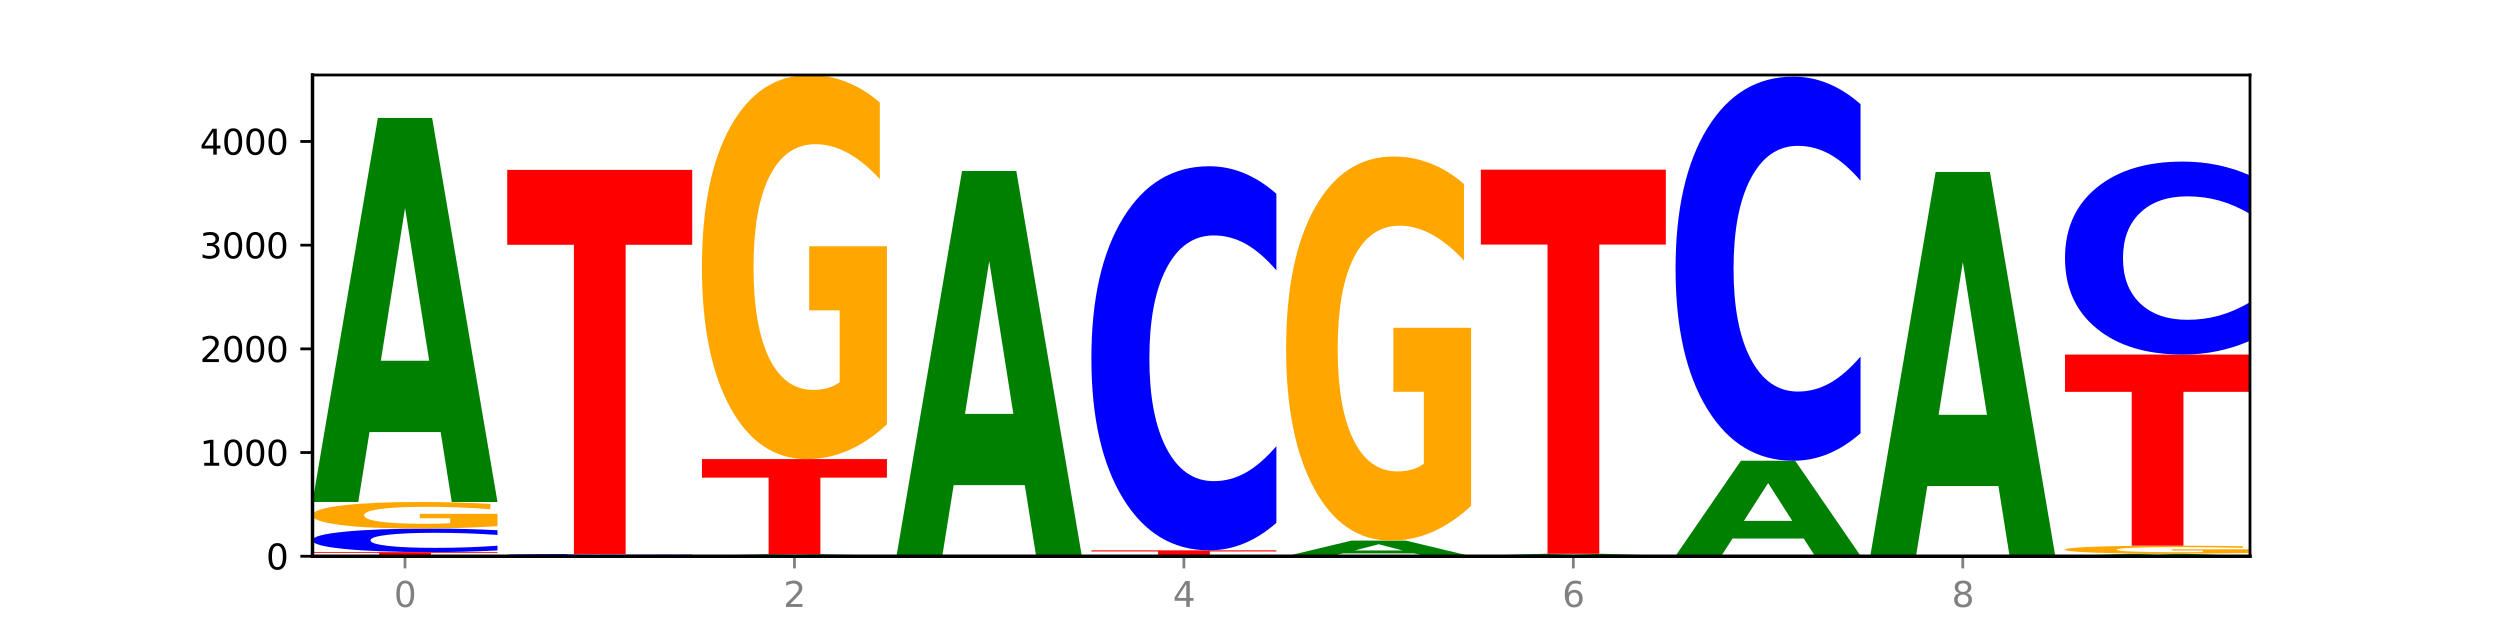
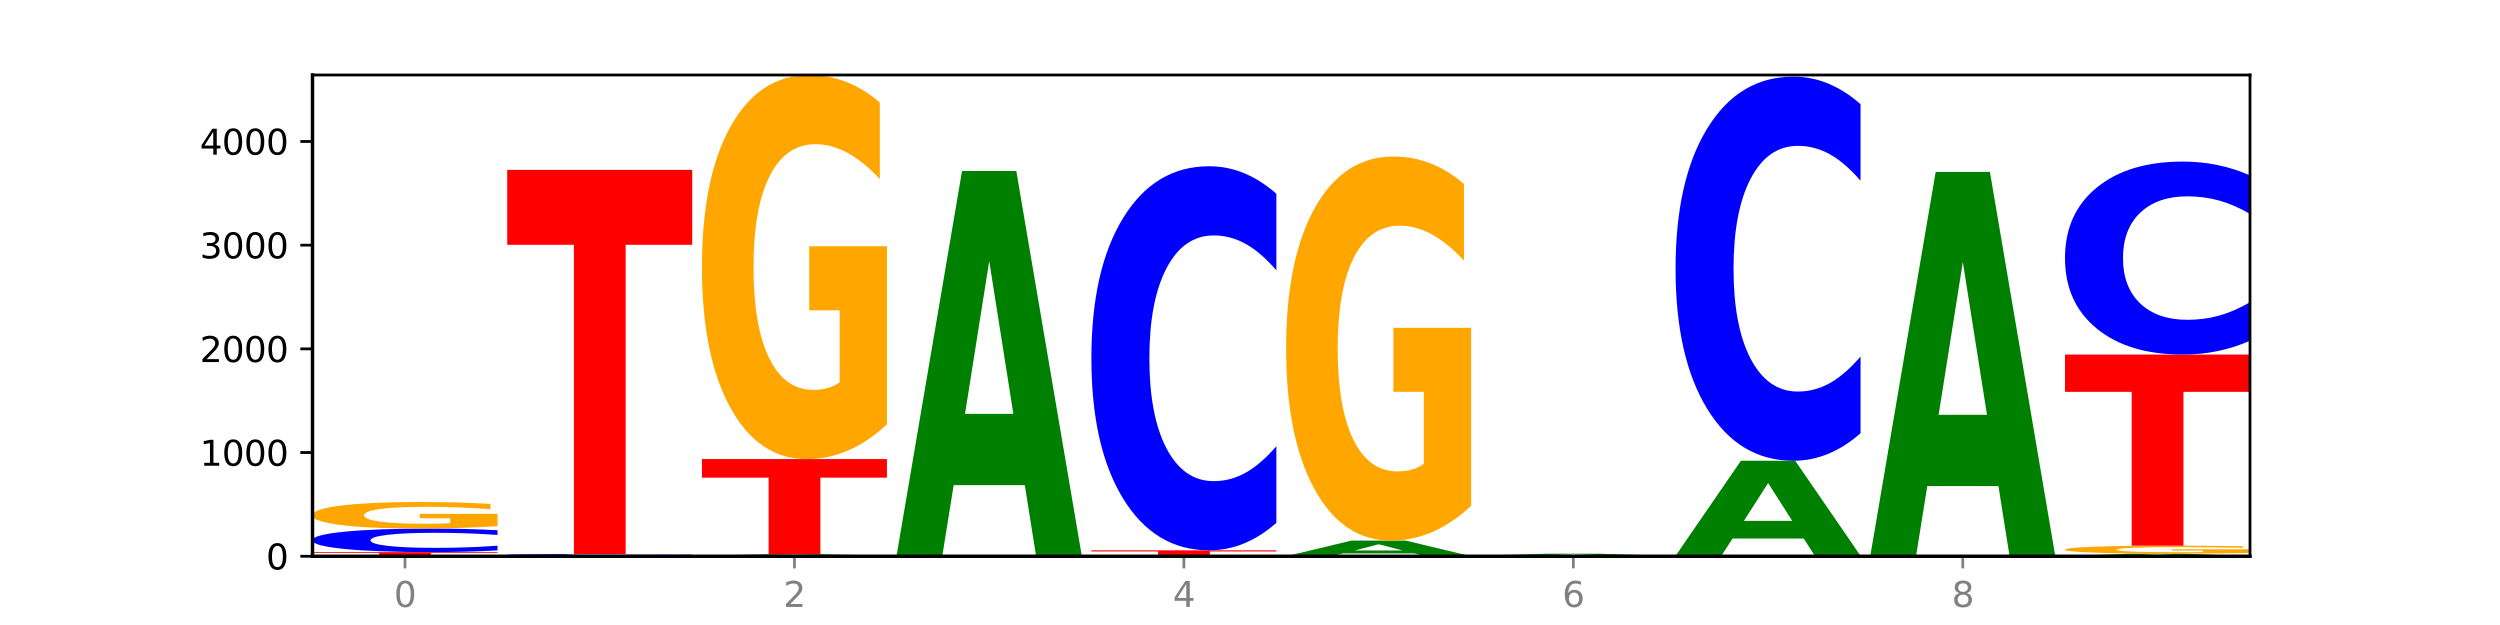
<svg xmlns="http://www.w3.org/2000/svg" xmlns:xlink="http://www.w3.org/1999/xlink" width="720pt" height="180pt" viewBox="0 0 720 180" version="1.1">
  <defs>
    <style type="text/css">*{stroke-linejoin: round; stroke-linecap: butt}</style>
  </defs>
  <g id="figure_1">
    <g id="patch_1">
-       <path d="M 0 180  L 720 180  L 720 0  L 0 0  z " style="fill: #ffffff" />
-     </g>
+       </g>
    <g id="axes_1">
      <g id="patch_2">
        <path d="M 90 160.2  L 648 160.2  L 648 21.6  L 90 21.6  z " style="fill: #ffffff" />
      </g>
      <g id="line2d_1">
        <path d="M 90 160.2  L 648 160.2  " clip-path="url(#p445fad048c)" style="fill: none; stroke: #000000; stroke-width: 0.5; stroke-linecap: square" />
      </g>
      <g id="patch_3">
        <path d="M 90 159.005  L 143.276 159.005  L 143.276 159.238  L 124.109 159.238  L 124.109 160.2  L 109.204 160.2  L 109.204 159.238  L 90 159.238  L 90 159.005  z " clip-path="url(#p445fad048c)" style="fill: #ff0000" />
      </g>
      <g id="patch_4">
        <path d="M 143.276 158.52  Q 138.82 158.76 134.001 158.882  Q 129.182 159.005 123.934 159.005  Q 108.282 159.005 99.141 158.092  Q 90 157.179 90 155.618  Q 90 154.051 99.141 153.139  Q 108.282 152.226 123.934 152.226  Q 129.182 152.226 134.001 152.349  Q 138.82 152.471 143.276 152.712  L 143.276 154.064  Q 138.78 153.744 134.417 153.596  Q 130.055 153.447 125.236 153.447  Q 116.591 153.447 111.638 154.026  Q 106.698 154.603 106.698 155.618  Q 106.698 156.629 111.638 157.207  Q 116.591 157.784 125.236 157.784  Q 130.055 157.784 134.417 157.636  Q 138.78 157.486 143.276 157.167  L 143.276 158.52  z " clip-path="url(#p445fad048c)" style="fill: #0000ff" />
      </g>
      <g id="patch_5">
        <path d="M 143.276 151.535  Q 137.903 151.88 132.124 152.054  Q 126.345 152.226 120.184 152.226  Q 106.262 152.226 98.131 151.197  Q 90 150.167 90 148.406  Q 90 146.625 98.274 145.603  Q 106.561 144.581 120.972 144.581  Q 126.525 144.581 131.611 144.72  Q 136.709 144.857 141.223 145.129  L 141.223 146.653  Q 136.566 146.304 131.957 146.132  Q 127.348 145.958 122.716 145.958  Q 114.143 145.958 109.498 146.593  Q 104.853 147.226 104.853 148.406  Q 104.853 149.575 109.331 150.213  Q 113.808 150.849 122.047 150.849  Q 124.292 150.849 126.214 150.813  Q 128.136 150.775 129.665 150.696  L 129.665 149.265  L 120.889 149.265  L 120.889 147.991  L 143.276 147.991  L 143.276 151.535  z " clip-path="url(#p445fad048c)" style="fill: #ffa600" />
      </g>
      <g id="patch_6">
-         <path d="M 126.905 124.43  L 106.415 124.43  L 103.18 144.581  L 90 144.581  L 108.823 33.964  L 124.454 33.964  L 143.276 144.581  L 130.107 144.581  L 126.905 124.43  z M 109.683 103.9  L 123.604 103.9  L 116.655 59.899  L 109.683 103.9  z " clip-path="url(#p445fad048c)" style="fill: #008000" />
-       </g>
+         </g>
      <g id="patch_7">
        <path d="M 182.985 160.167  L 162.496 160.167  L 159.261 160.2  L 146.08 160.2  L 164.903 160.021  L 180.534 160.021  L 199.357 160.2  L 186.187 160.2  L 182.985 160.167  z M 165.764 160.134  L 179.684 160.134  L 172.735 160.063  L 165.764 160.134  z " clip-path="url(#p445fad048c)" style="fill: #008000" />
      </g>
      <g id="patch_8">
        <path d="M 199.357 159.987  Q 194.9 160.004 190.081 160.012  Q 185.263 160.021 180.014 160.021  Q 164.363 160.021 155.222 159.956  Q 146.08 159.892 146.08 159.782  Q 146.08 159.672 155.222 159.607  Q 164.363 159.543 180.014 159.543  Q 185.263 159.543 190.081 159.552  Q 194.9 159.56 199.357 159.577  L 199.357 159.672  Q 194.86 159.65 190.498 159.64  Q 186.135 159.629 181.316 159.629  Q 172.672 159.629 167.718 159.67  Q 162.779 159.71 162.779 159.782  Q 162.779 159.853 167.718 159.894  Q 172.672 159.935 181.316 159.935  Q 186.135 159.935 190.498 159.924  Q 194.86 159.914 199.357 159.891  L 199.357 159.987  z " clip-path="url(#p445fad048c)" style="fill: #0000ff" />
      </g>
      <g id="patch_9">
        <path d="M 146.08 48.926  L 199.357 48.926  L 199.357 70.499  L 180.19 70.499  L 180.19 159.543  L 165.285 159.543  L 165.285 70.499  L 146.08 70.499  L 146.08 48.926  z " clip-path="url(#p445fad048c)" style="fill: #ff0000" />
      </g>
      <g id="patch_10">
        <path d="M 255.437 160.187  Q 250.981 160.194 246.162 160.197  Q 241.343 160.2 236.094 160.2  Q 220.443 160.2 211.302 160.176  Q 202.161 160.152 202.161 160.11  Q 202.161 160.069 211.302 160.045  Q 220.443 160.021 236.094 160.021  Q 241.343 160.021 246.162 160.024  Q 250.981 160.027 255.437 160.034  L 255.437 160.069  Q 250.94 160.061 246.578 160.057  Q 242.215 160.053 237.397 160.053  Q 228.752 160.053 223.799 160.068  Q 218.859 160.084 218.859 160.11  Q 218.859 160.137 223.799 160.152  Q 228.752 160.168 237.397 160.168  Q 242.215 160.168 246.578 160.164  Q 250.94 160.16 255.437 160.151  L 255.437 160.187  z " clip-path="url(#p445fad048c)" style="fill: #0000ff" />
      </g>
      <g id="patch_11">
        <path d="M 239.065 159.95  L 218.576 159.95  L 215.341 160.021  L 202.161 160.021  L 220.983 159.633  L 236.615 159.633  L 255.437 160.021  L 242.268 160.021  L 239.065 159.95  z M 221.844 159.878  L 235.765 159.878  L 228.815 159.724  L 221.844 159.878  z " clip-path="url(#p445fad048c)" style="fill: #008000" />
      </g>
      <g id="patch_12">
        <path d="M 202.161 132.217  L 255.437 132.217  L 255.437 137.564  L 236.27 137.564  L 236.27 159.633  L 221.365 159.633  L 221.365 137.564  L 202.161 137.564  L 202.161 132.217  z " clip-path="url(#p445fad048c)" style="fill: #ff0000" />
      </g>
      <g id="patch_13">
        <path d="M 255.437 122.209  Q 250.064 127.213 244.285 129.727  Q 238.506 132.217 232.345 132.217  Q 218.423 132.217 210.292 117.319  Q 202.161 102.421 202.161 76.943  Q 202.161 51.168 210.435 36.384  Q 218.722 21.6 233.133 21.6  Q 238.685 21.6 243.772 23.611  Q 248.87 25.599 253.384 29.529  L 253.384 51.579  Q 248.727 46.529 244.118 44.039  Q 239.509 41.525 234.876 41.525  Q 226.304 41.525 221.659 50.711  Q 217.014 59.874 217.014 76.943  Q 217.014 93.852 221.492 103.083  Q 225.969 112.292 234.208 112.292  Q 236.453 112.292 238.375 111.766  Q 240.297 111.218 241.826 110.075  L 241.826 89.373  L 233.05 89.373  L 233.05 70.933  L 255.437 70.933  L 255.437 122.209  z " clip-path="url(#p445fad048c)" style="fill: #ffa600" />
      </g>
      <g id="patch_14">
        <path d="M 311.518 160.197  Q 306.145 160.199 300.366 160.199  Q 294.587 160.2 288.426 160.2  Q 274.504 160.2 266.372 160.196  Q 258.241 160.192 258.241 160.185  Q 258.241 160.178 266.516 160.174  Q 274.802 160.17 289.214 160.17  Q 294.766 160.17 299.852 160.171  Q 304.951 160.171 309.464 160.172  L 309.464 160.178  Q 304.807 160.177 300.198 160.176  Q 295.59 160.176 290.957 160.176  Q 282.384 160.176 277.739 160.178  Q 273.095 160.18 273.095 160.185  Q 273.095 160.19 277.572 160.192  Q 282.05 160.195 290.288 160.195  Q 292.533 160.195 294.455 160.194  Q 296.378 160.194 297.906 160.194  L 297.906 160.188  L 289.13 160.188  L 289.13 160.183  L 311.518 160.183  L 311.518 160.197  z " clip-path="url(#p445fad048c)" style="fill: #ffa600" />
      </g>
      <g id="patch_15">
        <path d="M 258.241 159.871  L 311.518 159.871  L 311.518 159.93  L 292.35 159.93  L 292.35 160.17  L 277.445 160.17  L 277.445 159.93  L 258.241 159.93  L 258.241 159.871  z " clip-path="url(#p445fad048c)" style="fill: #ff0000" />
      </g>
      <g id="patch_16">
        <path d="M 295.146 139.72  L 274.657 139.72  L 271.421 159.871  L 258.241 159.871  L 277.064 49.254  L 292.695 49.254  L 311.518 159.871  L 298.348 159.871  L 295.146 139.72  z M 277.924 119.19  L 291.845 119.19  L 284.896 75.19  L 277.924 119.19  z " clip-path="url(#p445fad048c)" style="fill: #008000" />
      </g>
      <g id="patch_17">
        <path d="M 314.322 158.498  L 367.598 158.498  L 367.598 158.83  L 348.431 158.83  L 348.431 160.2  L 333.526 160.2  L 333.526 158.83  L 314.322 158.83  L 314.322 158.498  z " clip-path="url(#p445fad048c)" style="fill: #ff0000" />
      </g>
      <g id="patch_18">
        <path d="M 367.598 150.569  Q 363.142 154.499 358.323 156.487  Q 353.504 158.498 348.255 158.498  Q 332.604 158.498 323.463 143.599  Q 314.322 128.701 314.322 103.223  Q 314.322 77.654 323.463 62.779  Q 332.604 47.881 348.255 47.881  Q 353.504 47.881 358.323 49.891  Q 363.142 51.879 367.598 55.81  L 367.598 77.86  Q 363.101 72.65 358.739 70.228  Q 354.376 67.806 349.557 67.806  Q 340.913 67.806 335.96 77.243  Q 331.02 86.657 331.02 103.223  Q 331.02 119.721 335.96 129.158  Q 340.913 138.572 349.557 138.572  Q 354.376 138.572 358.739 136.15  Q 363.101 133.705 367.598 128.496  L 367.598 150.569  z " clip-path="url(#p445fad048c)" style="fill: #0000ff" />
      </g>
      <g id="patch_19">
        <path d="M 407.307 159.379  L 386.817 159.379  L 383.582 160.2  L 370.402 160.2  L 389.225 155.69  L 404.856 155.69  L 423.678 160.2  L 410.509 160.2  L 407.307 159.379  z M 390.085 158.542  L 404.006 158.542  L 397.057 156.748  L 390.085 158.542  z " clip-path="url(#p445fad048c)" style="fill: #008000" />
      </g>
      <g id="patch_20">
-         <path d="M 423.678 145.682  Q 418.305 150.686 412.526 153.2  Q 406.747 155.69 400.586 155.69  Q 386.664 155.69 378.533 140.792  Q 370.402 125.894 370.402 100.416  Q 370.402 74.641 378.676 59.857  Q 386.963 45.073 401.374 45.073  Q 406.927 45.073 412.013 47.084  Q 417.111 49.072 421.625 53.002  L 421.625 75.053  Q 416.968 70.003 412.359 67.512  Q 407.75 64.999 403.118 64.999  Q 394.545 64.999 389.9 74.184  Q 385.255 83.347 385.255 100.416  Q 385.255 117.325 389.733 126.557  Q 394.21 135.765 402.449 135.765  Q 404.694 135.765 406.616 135.24  Q 408.538 134.691 410.067 133.549  L 410.067 112.847  L 401.291 112.847  L 401.291 94.407  L 423.678 94.407  L 423.678 145.682  z " clip-path="url(#p445fad048c)" style="fill: #ffa600" />
+         <path d="M 423.678 145.682  Q 418.305 150.686 412.526 153.2  Q 406.747 155.69 400.586 155.69  Q 386.664 155.69 378.533 140.792  Q 370.402 125.894 370.402 100.416  Q 370.402 74.641 378.676 59.857  Q 386.963 45.073 401.374 45.073  Q 406.927 45.073 412.013 47.084  Q 417.111 49.072 421.625 53.002  L 421.625 75.053  Q 416.968 70.003 412.359 67.512  Q 407.75 64.999 403.118 64.999  Q 394.545 64.999 389.9 74.184  Q 385.255 83.347 385.255 100.416  Q 385.255 117.325 389.733 126.557  Q 394.21 135.765 402.449 135.765  Q 404.694 135.765 406.616 135.24  Q 408.538 134.691 410.067 133.549  L 410.067 112.847  L 401.291 112.847  L 401.291 94.407  L 423.678 94.407  L 423.678 145.682  " clip-path="url(#p445fad048c)" style="fill: #ffa600" />
      </g>
      <g id="patch_21">
        <path d="M 479.759 160.187  Q 475.302 160.194 470.483 160.197  Q 465.665 160.2 460.416 160.2  Q 444.765 160.2 435.624 160.176  Q 426.482 160.152 426.482 160.11  Q 426.482 160.069 435.624 160.045  Q 444.765 160.021 460.416 160.021  Q 465.665 160.021 470.483 160.024  Q 475.302 160.027 479.759 160.034  L 479.759 160.069  Q 475.262 160.061 470.9 160.057  Q 466.537 160.053 461.718 160.053  Q 453.074 160.053 448.12 160.068  Q 443.181 160.084 443.181 160.11  Q 443.181 160.137 448.12 160.152  Q 453.074 160.168 461.718 160.168  Q 466.537 160.168 470.9 160.164  Q 475.262 160.16 479.759 160.151  L 479.759 160.187  z " clip-path="url(#p445fad048c)" style="fill: #0000ff" />
      </g>
      <g id="patch_22">
        <path d="M 463.387 159.923  L 442.898 159.923  L 439.663 160.021  L 426.482 160.021  L 445.305 159.483  L 460.936 159.483  L 479.759 160.021  L 466.589 160.021  L 463.387 159.923  z M 446.166 159.823  L 460.087 159.823  L 453.137 159.609  L 446.166 159.823  z " clip-path="url(#p445fad048c)" style="fill: #008000" />
      </g>
      <g id="patch_23">
-         <path d="M 426.482 48.866  L 479.759 48.866  L 479.759 70.439  L 460.592 70.439  L 460.592 159.483  L 445.687 159.483  L 445.687 70.439  L 426.482 70.439  L 426.482 48.866  z " clip-path="url(#p445fad048c)" style="fill: #ff0000" />
-       </g>
+         </g>
      <g id="patch_24">
        <path d="M 482.563 160.081  L 535.839 160.081  L 535.839 160.104  L 516.672 160.104  L 516.672 160.2  L 501.767 160.2  L 501.767 160.104  L 482.563 160.104  L 482.563 160.081  z " clip-path="url(#p445fad048c)" style="fill: #ff0000" />
      </g>
      <g id="patch_25">
        <path d="M 519.467 155.092  L 498.978 155.092  L 495.743 160.081  L 482.563 160.081  L 501.385 132.695  L 517.017 132.695  L 535.839 160.081  L 522.67 160.081  L 519.467 155.092  z M 502.246 150.009  L 516.167 150.009  L 509.217 139.116  L 502.246 150.009  z " clip-path="url(#p445fad048c)" style="fill: #008000" />
      </g>
      <g id="patch_26">
        <path d="M 535.839 124.766  Q 531.383 128.696 526.564 130.684  Q 521.745 132.695 516.496 132.695  Q 500.845 132.695 491.704 117.797  Q 482.563 102.899 482.563 77.421  Q 482.563 51.851 491.704 36.976  Q 500.845 22.078 516.496 22.078  Q 521.745 22.078 526.564 24.089  Q 531.383 26.077 535.839 30.007  L 535.839 52.057  Q 531.342 46.847 526.98 44.425  Q 522.617 42.003 517.799 42.003  Q 509.154 42.003 504.201 51.44  Q 499.261 60.854 499.261 77.421  Q 499.261 93.918 504.201 103.356  Q 509.154 112.77 517.799 112.77  Q 522.617 112.77 526.98 110.348  Q 531.342 107.903 535.839 102.693  L 535.839 124.766  z " clip-path="url(#p445fad048c)" style="fill: #0000ff" />
      </g>
      <g id="patch_27">
        <path d="M 538.643 160.14  L 591.92 160.14  L 591.92 160.152  L 572.752 160.152  L 572.752 160.2  L 557.847 160.2  L 557.847 160.152  L 538.643 160.152  L 538.643 160.14  z " clip-path="url(#p445fad048c)" style="fill: #ff0000" />
      </g>
      <g id="patch_28">
        <path d="M 575.548 139.989  L 555.059 139.989  L 551.823 160.14  L 538.643 160.14  L 557.466 49.523  L 573.097 49.523  L 591.92 160.14  L 578.75 160.14  L 575.548 139.989  z M 558.326 119.459  L 572.247 119.459  L 565.298 75.459  L 558.326 119.459  z " clip-path="url(#p445fad048c)" style="fill: #008000" />
      </g>
      <g id="patch_29">
        <path d="M 631.628 160.064  L 611.139 160.064  L 607.904 160.2  L 594.724 160.2  L 613.546 159.453  L 629.177 159.453  L 648 160.2  L 634.831 160.2  L 631.628 160.064  z M 614.407 159.925  L 628.328 159.925  L 621.378 159.628  L 614.407 159.925  z " clip-path="url(#p445fad048c)" style="fill: #008000" />
      </g>
      <g id="patch_30">
        <path d="M 648 159.245  Q 642.627 159.349 636.848 159.402  Q 631.069 159.453 624.908 159.453  Q 610.986 159.453 602.855 159.144  Q 594.724 158.834 594.724 158.304  Q 594.724 157.769 602.998 157.461  Q 611.284 157.154 625.696 157.154  Q 631.248 157.154 636.335 157.196  Q 641.433 157.237 645.946 157.319  L 645.946 157.777  Q 641.29 157.672 636.681 157.62  Q 632.072 157.568 627.439 157.568  Q 618.866 157.568 614.222 157.759  Q 609.577 157.949 609.577 158.304  Q 609.577 158.656 614.055 158.848  Q 618.532 159.039 626.771 159.039  Q 629.015 159.039 630.938 159.028  Q 632.86 159.017 634.388 158.993  L 634.388 158.563  L 625.612 158.563  L 625.612 158.179  L 648 158.179  L 648 159.245  z " clip-path="url(#p445fad048c)" style="fill: #ffa600" />
      </g>
      <g id="patch_31">
        <path d="M 594.724 102.114  L 648 102.114  L 648 112.848  L 628.833 112.848  L 628.833 157.154  L 613.928 157.154  L 613.928 112.848  L 594.724 112.848  L 594.724 102.114  z " clip-path="url(#p445fad048c)" style="fill: #ff0000" />
      </g>
      <g id="patch_32">
        <path d="M 648 98.13  Q 643.544 100.105 638.725 101.104  Q 633.906 102.114 628.657 102.114  Q 613.006 102.114 603.865 94.629  Q 594.724 87.143 594.724 74.343  Q 594.724 61.496 603.865 54.022  Q 613.006 46.537 628.657 46.537  Q 633.906 46.537 638.725 47.547  Q 643.544 48.546 648 50.52  L 648 61.599  Q 643.503 58.982 639.141 57.765  Q 634.778 56.548 629.959 56.548  Q 621.315 56.548 616.362 61.289  Q 611.422 66.019 611.422 74.343  Q 611.422 82.632 616.362 87.373  Q 621.315 92.103 629.959 92.103  Q 634.778 92.103 639.141 90.886  Q 643.503 89.658 648 87.04  L 648 98.13  z " clip-path="url(#p445fad048c)" style="fill: #0000ff" />
      </g>
      <g id="matplotlib.axis_1">
        <g id="xtick_1">
          <g id="line2d_2">
            <defs>
              <path id="mc07b81071b" d="M 0 0  L 0 3.5  " style="stroke: #808080; stroke-width: 0.8" />
            </defs>
            <g>
              <use xlink:href="#mc07b81071b" x="116.638" y="160.2" style="fill: #808080; stroke: #808080; stroke-width: 0.8" />
            </g>
          </g>
          <g id="text_1">
            <g style="fill: #808080" transform="translate(113.457 174.798) scale(0.1 -0.1)">
              <defs>
                <path id="DejaVuSans-30" d="M 2034 4250  Q 1547 4250 1301 3770  Q 1056 3291 1056 2328  Q 1056 1369 1301 889  Q 1547 409 2034 409  Q 2525 409 2770 889  Q 3016 1369 3016 2328  Q 3016 3291 2770 3770  Q 2525 4250 2034 4250  z M 2034 4750  Q 2819 4750 3233 4129  Q 3647 3509 3647 2328  Q 3647 1150 3233 529  Q 2819 -91 2034 -91  Q 1250 -91 836 529  Q 422 1150 422 2328  Q 422 3509 836 4129  Q 1250 4750 2034 4750  z " transform="scale(0.016)" />
              </defs>
              <use xlink:href="#DejaVuSans-30" />
            </g>
          </g>
        </g>
        <g id="xtick_2">
          <g id="line2d_3">
            <g>
              <use xlink:href="#mc07b81071b" x="228.799" y="160.2" style="fill: #808080; stroke: #808080; stroke-width: 0.8" />
            </g>
          </g>
          <g id="text_2">
            <g style="fill: #808080" transform="translate(225.618 174.798) scale(0.1 -0.1)">
              <defs>
                <path id="DejaVuSans-32" d="M 1228 531  L 3431 531  L 3431 0  L 469 0  L 469 531  Q 828 903 1448 1529  Q 2069 2156 2228 2338  Q 2531 2678 2651 2914  Q 2772 3150 2772 3378  Q 2772 3750 2511 3984  Q 2250 4219 1831 4219  Q 1534 4219 1204 4116  Q 875 4013 500 3803  L 500 4441  Q 881 4594 1212 4672  Q 1544 4750 1819 4750  Q 2544 4750 2975 4387  Q 3406 4025 3406 3419  Q 3406 3131 3298 2873  Q 3191 2616 2906 2266  Q 2828 2175 2409 1742  Q 1991 1309 1228 531  z " transform="scale(0.016)" />
              </defs>
              <use xlink:href="#DejaVuSans-32" />
            </g>
          </g>
        </g>
        <g id="xtick_3">
          <g id="line2d_4">
            <g>
              <use xlink:href="#mc07b81071b" x="340.96" y="160.2" style="fill: #808080; stroke: #808080; stroke-width: 0.8" />
            </g>
          </g>
          <g id="text_3">
            <g style="fill: #808080" transform="translate(337.779 174.798) scale(0.1 -0.1)">
              <defs>
                <path id="DejaVuSans-34" d="M 2419 4116  L 825 1625  L 2419 1625  L 2419 4116  z M 2253 4666  L 3047 4666  L 3047 1625  L 3713 1625  L 3713 1100  L 3047 1100  L 3047 0  L 2419 0  L 2419 1100  L 313 1100  L 313 1709  L 2253 4666  z " transform="scale(0.016)" />
              </defs>
              <use xlink:href="#DejaVuSans-34" />
            </g>
          </g>
        </g>
        <g id="xtick_4">
          <g id="line2d_5">
            <g>
              <use xlink:href="#mc07b81071b" x="453.121" y="160.2" style="fill: #808080; stroke: #808080; stroke-width: 0.8" />
            </g>
          </g>
          <g id="text_4">
            <g style="fill: #808080" transform="translate(449.939 174.798) scale(0.1 -0.1)">
              <defs>
                <path id="DejaVuSans-36" d="M 2113 2584  Q 1688 2584 1439 2293  Q 1191 2003 1191 1497  Q 1191 994 1439 701  Q 1688 409 2113 409  Q 2538 409 2786 701  Q 3034 994 3034 1497  Q 3034 2003 2786 2293  Q 2538 2584 2113 2584  z M 3366 4563  L 3366 3988  Q 3128 4100 2886 4159  Q 2644 4219 2406 4219  Q 1781 4219 1451 3797  Q 1122 3375 1075 2522  Q 1259 2794 1537 2939  Q 1816 3084 2150 3084  Q 2853 3084 3261 2657  Q 3669 2231 3669 1497  Q 3669 778 3244 343  Q 2819 -91 2113 -91  Q 1303 -91 875 529  Q 447 1150 447 2328  Q 447 3434 972 4092  Q 1497 4750 2381 4750  Q 2619 4750 2861 4703  Q 3103 4656 3366 4563  z " transform="scale(0.016)" />
              </defs>
              <use xlink:href="#DejaVuSans-36" />
            </g>
          </g>
        </g>
        <g id="xtick_5">
          <g id="line2d_6">
            <g>
              <use xlink:href="#mc07b81071b" x="565.281" y="160.2" style="fill: #808080; stroke: #808080; stroke-width: 0.8" />
            </g>
          </g>
          <g id="text_5">
            <g style="fill: #808080" transform="translate(562.1 174.798) scale(0.1 -0.1)">
              <defs>
                <path id="DejaVuSans-38" d="M 2034 2216  Q 1584 2216 1326 1975  Q 1069 1734 1069 1313  Q 1069 891 1326 650  Q 1584 409 2034 409  Q 2484 409 2743 651  Q 3003 894 3003 1313  Q 3003 1734 2745 1975  Q 2488 2216 2034 2216  z M 1403 2484  Q 997 2584 770 2862  Q 544 3141 544 3541  Q 544 4100 942 4425  Q 1341 4750 2034 4750  Q 2731 4750 3128 4425  Q 3525 4100 3525 3541  Q 3525 3141 3298 2862  Q 3072 2584 2669 2484  Q 3125 2378 3379 2068  Q 3634 1759 3634 1313  Q 3634 634 3220 271  Q 2806 -91 2034 -91  Q 1263 -91 848 271  Q 434 634 434 1313  Q 434 1759 690 2068  Q 947 2378 1403 2484  z M 1172 3481  Q 1172 3119 1398 2916  Q 1625 2713 2034 2713  Q 2441 2713 2670 2916  Q 2900 3119 2900 3481  Q 2900 3844 2670 4047  Q 2441 4250 2034 4250  Q 1625 4250 1398 4047  Q 1172 3844 1172 3481  z " transform="scale(0.016)" />
              </defs>
              <use xlink:href="#DejaVuSans-38" />
            </g>
          </g>
        </g>
      </g>
      <g id="matplotlib.axis_2">
        <g id="ytick_1">
          <g id="line2d_7">
            <defs>
              <path id="m87d728ae1b" d="M 0 0  L -3.5 0  " style="stroke: #000000; stroke-width: 0.8" />
            </defs>
            <g>
              <use xlink:href="#m87d728ae1b" x="90" y="160.2" style="stroke: #000000; stroke-width: 0.8" />
            </g>
          </g>
          <g id="text_6">
            <g transform="translate(76.638 163.999) scale(0.1 -0.1)">
              <use xlink:href="#DejaVuSans-30" />
            </g>
          </g>
        </g>
        <g id="ytick_2">
          <g id="line2d_8">
            <g>
              <use xlink:href="#m87d728ae1b" x="90" y="130.336" style="stroke: #000000; stroke-width: 0.8" />
            </g>
          </g>
          <g id="text_7">
            <g transform="translate(57.55 134.135) scale(0.1 -0.1)">
              <defs>
                <path id="DejaVuSans-31" d="M 794 531  L 1825 531  L 1825 4091  L 703 3866  L 703 4441  L 1819 4666  L 2450 4666  L 2450 531  L 3481 531  L 3481 0  L 794 0  L 794 531  z " transform="scale(0.016)" />
              </defs>
              <use xlink:href="#DejaVuSans-31" />
              <use xlink:href="#DejaVuSans-30" x="63.623" />
              <use xlink:href="#DejaVuSans-30" x="127.246" />
              <use xlink:href="#DejaVuSans-30" x="190.869" />
            </g>
          </g>
        </g>
        <g id="ytick_3">
          <g id="line2d_9">
            <g>
              <use xlink:href="#m87d728ae1b" x="90" y="100.471" style="stroke: #000000; stroke-width: 0.8" />
            </g>
          </g>
          <g id="text_8">
            <g transform="translate(57.55 104.271) scale(0.1 -0.1)">
              <use xlink:href="#DejaVuSans-32" />
              <use xlink:href="#DejaVuSans-30" x="63.623" />
              <use xlink:href="#DejaVuSans-30" x="127.246" />
              <use xlink:href="#DejaVuSans-30" x="190.869" />
            </g>
          </g>
        </g>
        <g id="ytick_4">
          <g id="line2d_10">
            <g>
              <use xlink:href="#m87d728ae1b" x="90" y="70.607" style="stroke: #000000; stroke-width: 0.8" />
            </g>
          </g>
          <g id="text_9">
            <g transform="translate(57.55 74.406) scale(0.1 -0.1)">
              <defs>
                <path id="DejaVuSans-33" d="M 2597 2516  Q 3050 2419 3304 2112  Q 3559 1806 3559 1356  Q 3559 666 3084 287  Q 2609 -91 1734 -91  Q 1441 -91 1130 -33  Q 819 25 488 141  L 488 750  Q 750 597 1062 519  Q 1375 441 1716 441  Q 2309 441 2620 675  Q 2931 909 2931 1356  Q 2931 1769 2642 2001  Q 2353 2234 1838 2234  L 1294 2234  L 1294 2753  L 1863 2753  Q 2328 2753 2575 2939  Q 2822 3125 2822 3475  Q 2822 3834 2567 4026  Q 2313 4219 1838 4219  Q 1578 4219 1281 4162  Q 984 4106 628 3988  L 628 4550  Q 988 4650 1302 4700  Q 1616 4750 1894 4750  Q 2613 4750 3031 4423  Q 3450 4097 3450 3541  Q 3450 3153 3228 2886  Q 3006 2619 2597 2516  z " transform="scale(0.016)" />
              </defs>
              <use xlink:href="#DejaVuSans-33" />
              <use xlink:href="#DejaVuSans-30" x="63.623" />
              <use xlink:href="#DejaVuSans-30" x="127.246" />
              <use xlink:href="#DejaVuSans-30" x="190.869" />
            </g>
          </g>
        </g>
        <g id="ytick_5">
          <g id="line2d_11">
            <g>
              <use xlink:href="#m87d728ae1b" x="90" y="40.743" style="stroke: #000000; stroke-width: 0.8" />
            </g>
          </g>
          <g id="text_10">
            <g transform="translate(57.55 44.542) scale(0.1 -0.1)">
              <use xlink:href="#DejaVuSans-34" />
              <use xlink:href="#DejaVuSans-30" x="63.623" />
              <use xlink:href="#DejaVuSans-30" x="127.246" />
              <use xlink:href="#DejaVuSans-30" x="190.869" />
            </g>
          </g>
        </g>
      </g>
      <g id="patch_33">
        <path d="M 90 160.2  L 90 21.6  " style="fill: none; stroke: #000000; stroke-linejoin: miter; stroke-linecap: square" />
      </g>
      <g id="patch_34">
        <path d="M 648 160.2  L 648 21.6  " style="fill: none; stroke: #000000; stroke-width: 0.8; stroke-linejoin: miter; stroke-linecap: square" />
      </g>
      <g id="patch_35">
        <path d="M 90 160.2  L 648 160.2  " style="fill: none; stroke: #000000; stroke-linejoin: miter; stroke-linecap: square" />
      </g>
      <g id="patch_36">
        <path d="M 90 21.6  L 648 21.6  " style="fill: none; stroke: #000000; stroke-width: 0.8; stroke-linejoin: miter; stroke-linecap: square" />
      </g>
    </g>
  </g>
  <defs>
    <clipPath id="p445fad048c">
      <rect x="90" y="21.6" width="558" height="138.6" />
    </clipPath>
  </defs>
</svg>